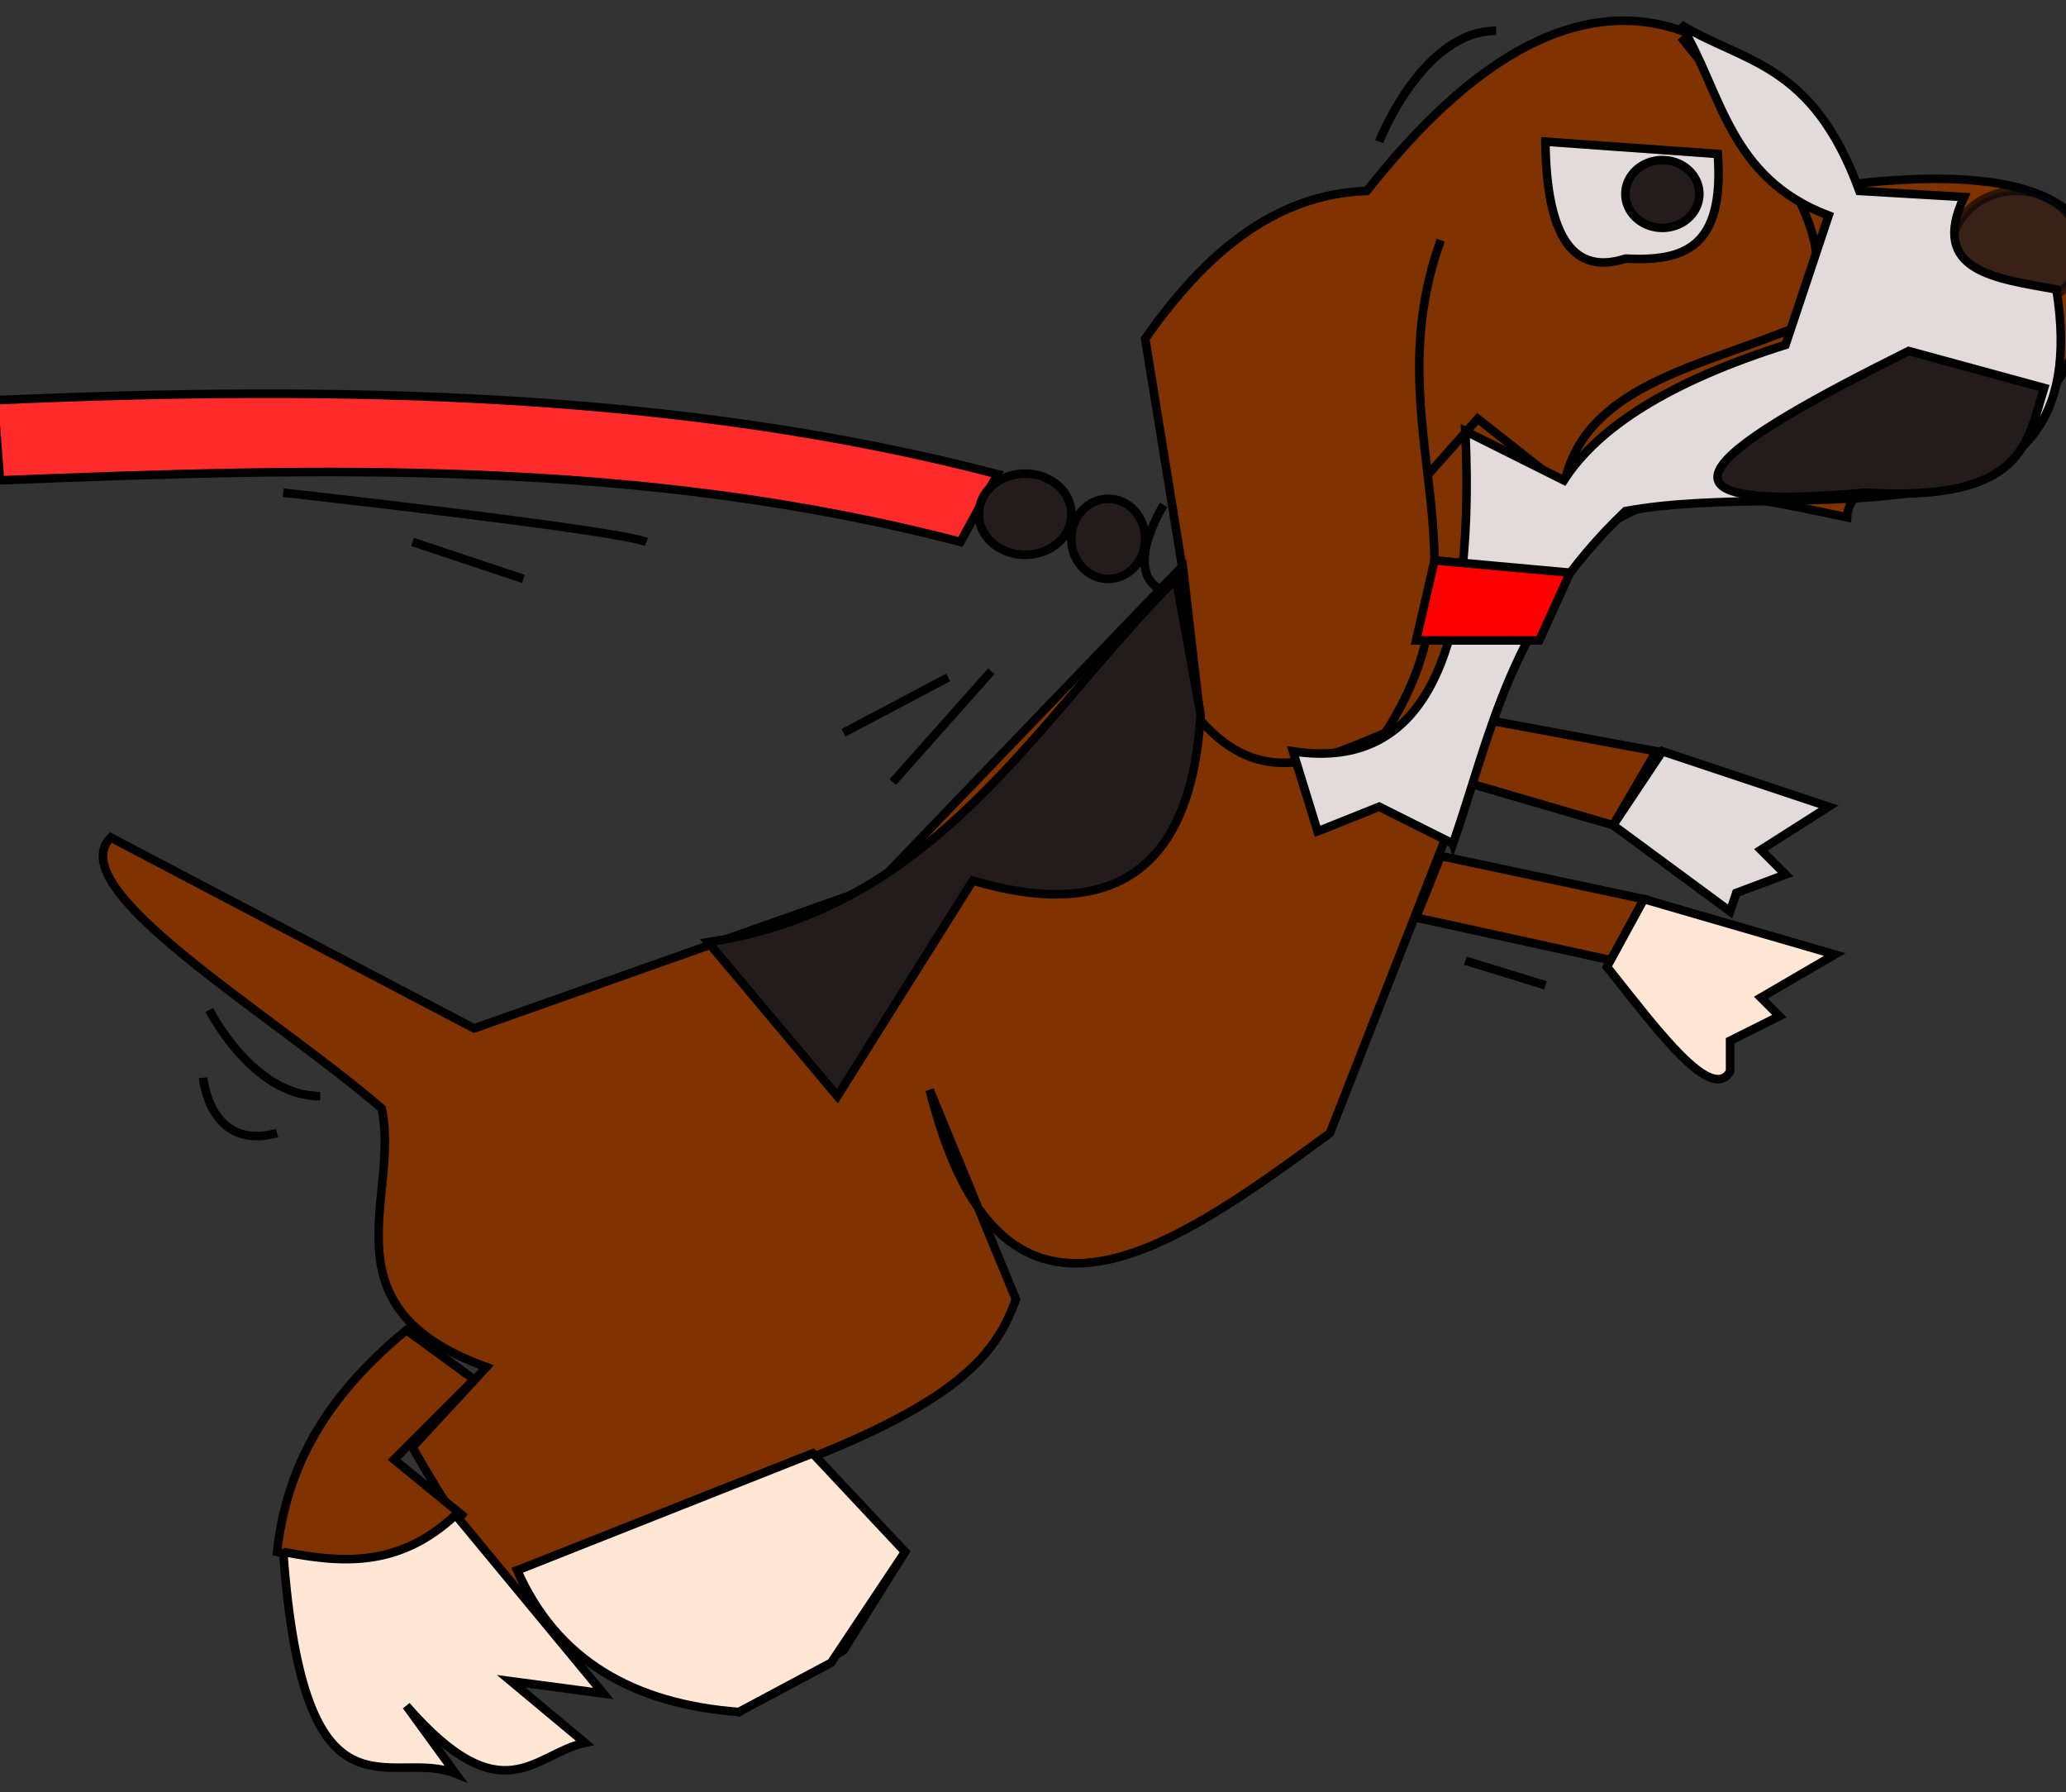
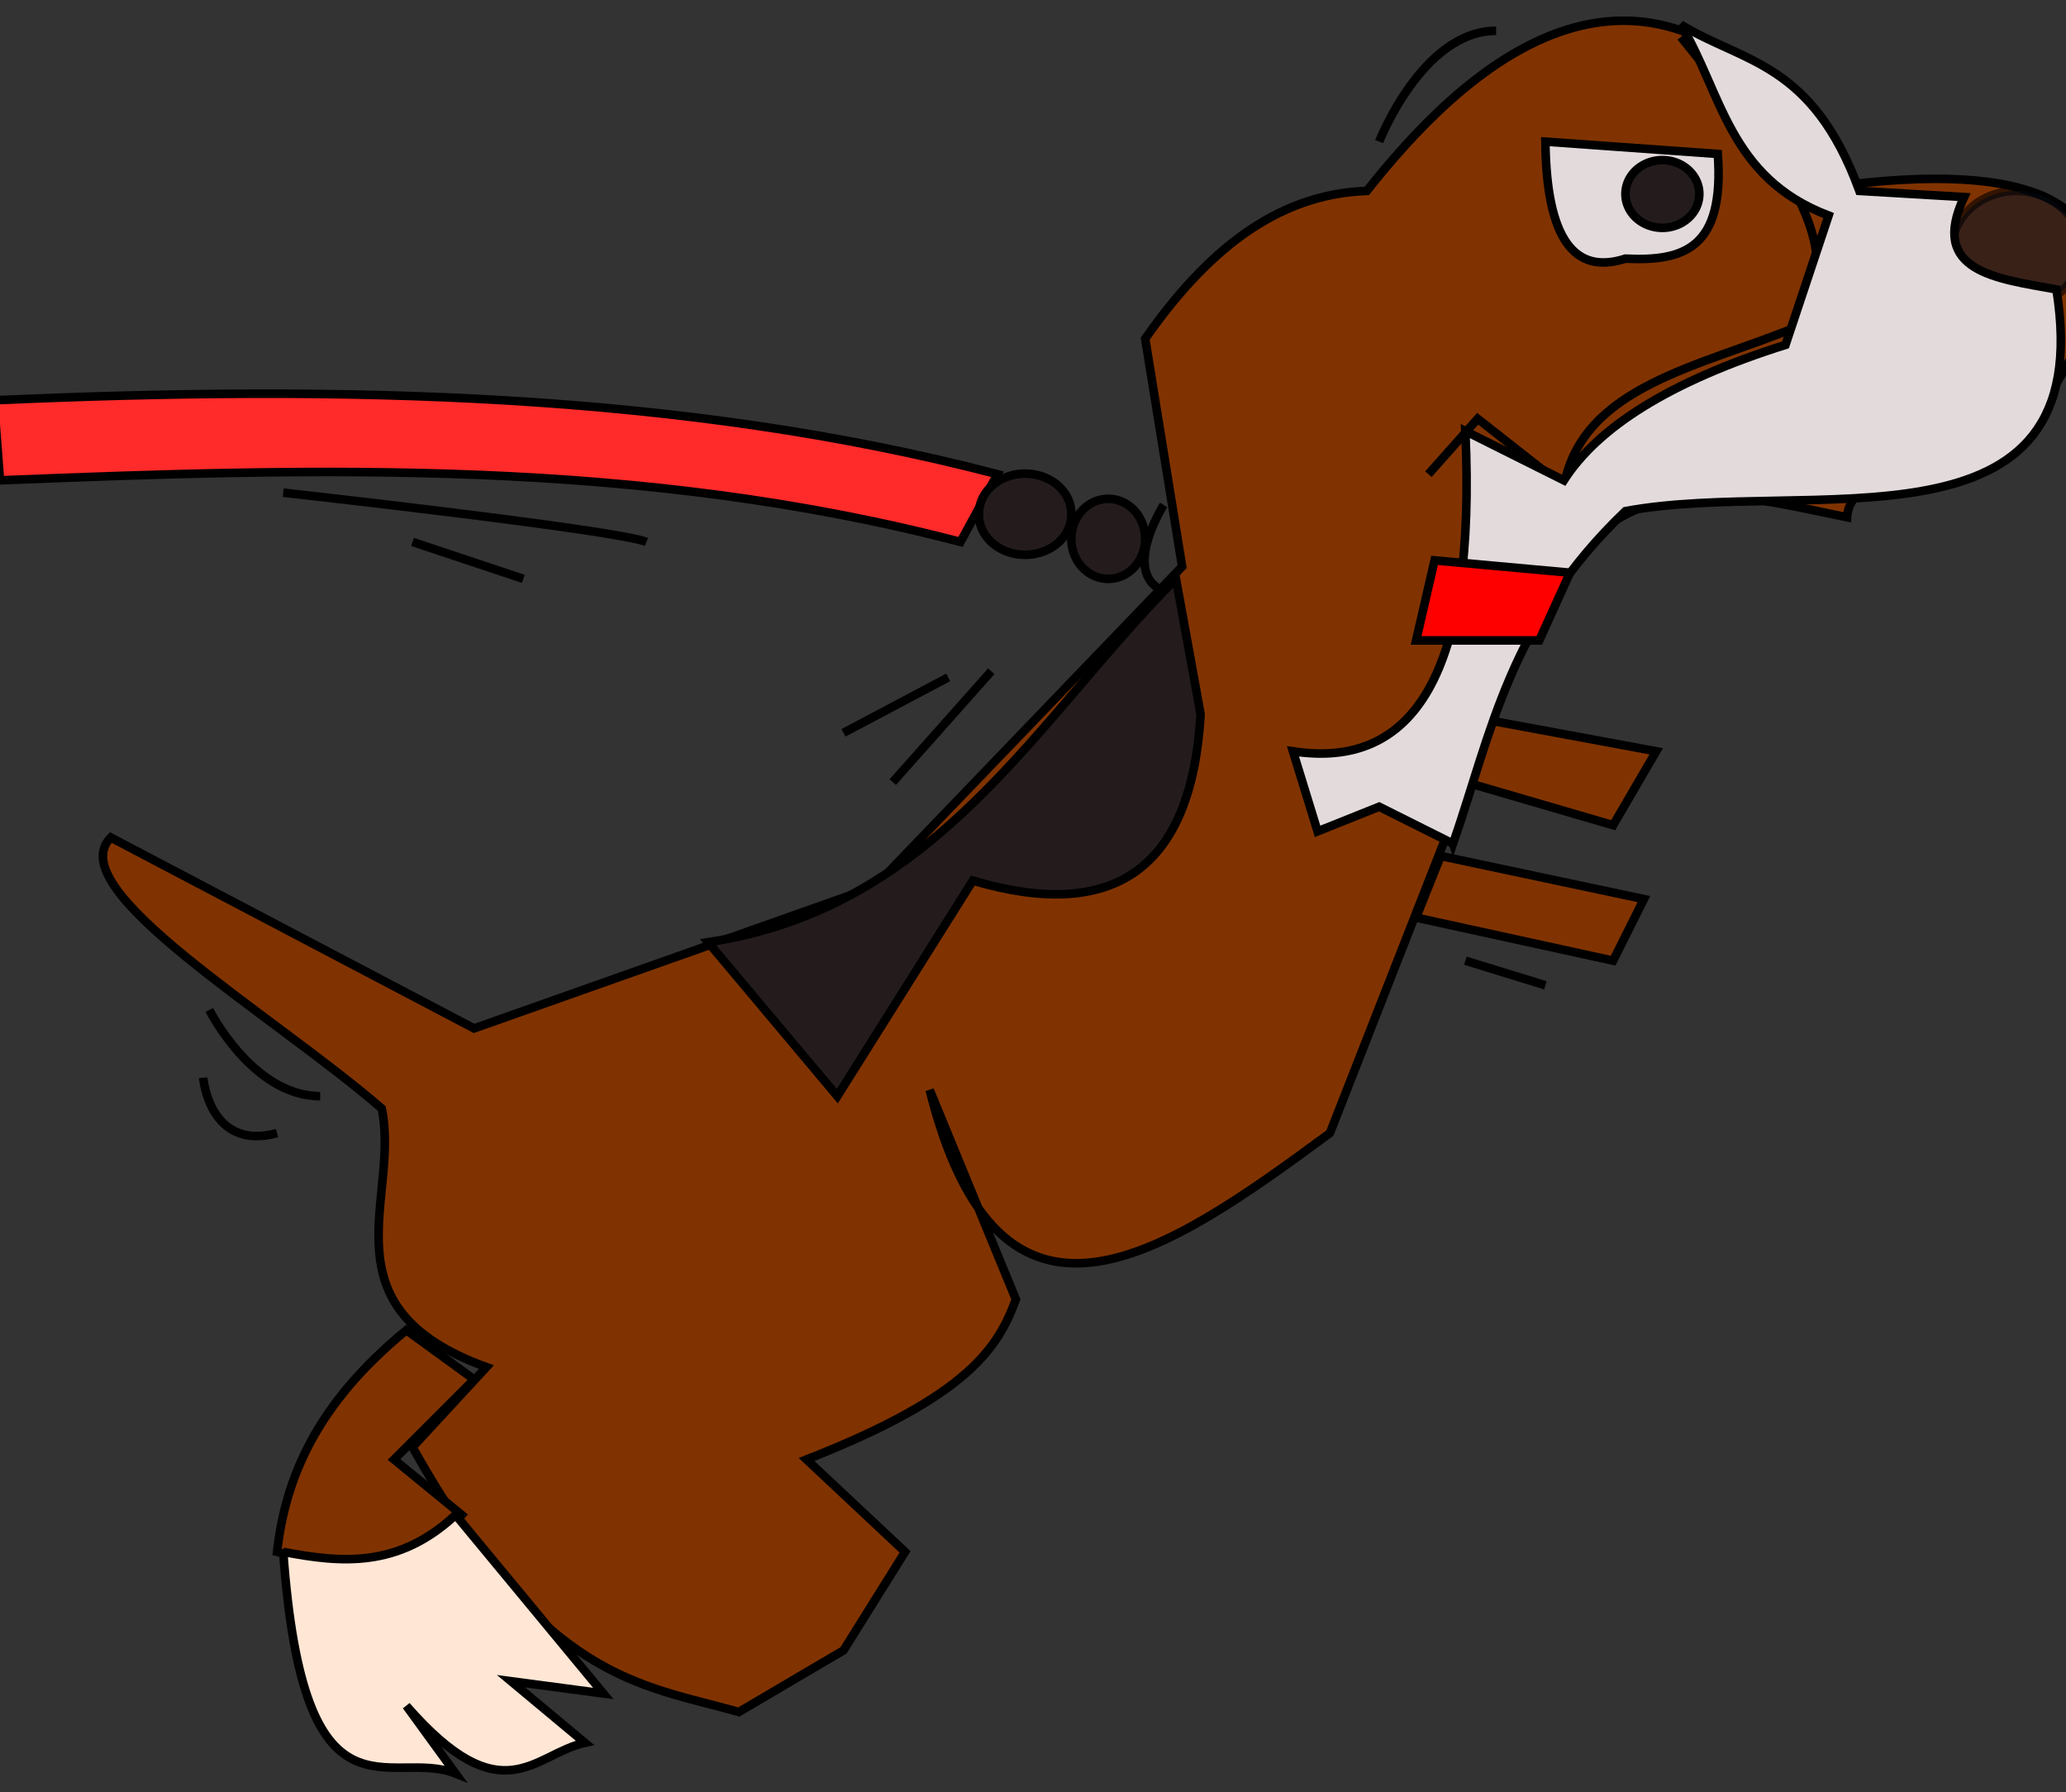
<svg xmlns="http://www.w3.org/2000/svg" xmlns:ns1="http://www.inkscape.org/namespaces/inkscape" xmlns:ns2="http://sodipodi.sourceforge.net/DTD/sodipodi-0.dtd" id="svg2985" version="1.1" ns1:version="0.48.1 " width="241" height="209" ns2:docname="images.jpg">
  <rect width="100%" height="100%" fill="#333333" stroke="none" />
  <defs id="defs2989" />
  <ns2:namedview pagecolor="#ffffff" bordercolor="#666666" borderopacity="1" objecttolerance="10" gridtolerance="10" guidetolerance="10" ns1:pageopacity="0" ns1:pageshadow="2" ns1:window-width="1366" ns1:window-height="706" id="namedview2987" showgrid="false" ns1:zoom="1.3923445" ns1:cx="120.5" ns1:cy="138.97423" ns1:window-x="0" ns1:window-y="0" ns1:window-maximized="1" ns1:current-layer="svg2985" />
  <path style="fill:#803300;stroke:#000000;stroke-width:1px;stroke-linecap:butt;stroke-linejoin:miter;stroke-opacity:1;opacity:1" d="m 94.086,170.216 c 18.996,-7.431 22.366,-13.125 24.419,-18.674 l -10.055,-24.419 c 8.154,32.539 27.289,19.326 46.684,5.027 L 175.962,79.003 c 9.333,-26.673 24.598,-21.711 39.502,-18.674 0.278,-5.606 11.463,-5.76 18.674,-7.9 2.609,-2.513 30.719,-36.827 -18.674,-30.883 -22.802,-36.228 -45.775,-12.22 -56.021,0.718 -10.767,0.374 -18.906,7.319 -25.856,17.237 l 4.309,26.574 -35.911,37.347 -46.684,16.519 -42.375,-22.265 c -5.979,6.03 18.612,20.398 31.601,31.601 2.198,10.429 -7.11,23.16 12.21,30.165 l -8.619,9.337 c 15.298,27.259 26.457,27.607 38.065,30.883 l 12.21,-7.182 7.182,-11.491 z" id="path2995" ns1:connector-curvature="0" ns2:nodetypes="ccccccccccccccccccccc" />
  <path style="fill:#803300;stroke:#000000;stroke-width:1px;stroke-linecap:butt;stroke-linejoin:miter;stroke-opacity:1;fill-opacity:1" d="m 165.189,107.014 22.983,5.027 3.591,-7.182 -23.701,-5.027 z" id="path3007" ns1:connector-curvature="0" />
-   <path style="fill:#ffe6d5;stroke:#000000;stroke-width:1px;stroke-linecap:butt;stroke-linejoin:miter;stroke-opacity:1" d="m 191.763,104.859 22.265,6.464 -8.619,5.027 2.155,2.155 -5.746,2.873 0,3.591 c -2.203,3.685 -8.46,-4.791 -14.364,-12.21 z" id="path3009" ns1:connector-curvature="0" ns2:nodetypes="cccccccc" />
  <path style="fill:#803300;stroke:#000000;stroke-width:1px;stroke-linecap:butt;stroke-linejoin:miter;stroke-opacity:1;fill-opacity:1" d="m 170.935,91.213 17.237,5.027 5.027,-8.619 -19.392,-3.591 z" id="path3011" ns1:connector-curvature="0" />
-   <path style="fill:#e3dbdb;stroke:#000000;stroke-width:1px;stroke-linecap:butt;stroke-linejoin:miter;stroke-opacity:1" d="m 193.918,87.622 19.392,6.464 -7.9,5.027 2.873,2.873 -5.746,2.155 -0.718,2.155 -13.646,-10.055 z" id="path3013" ns1:connector-curvature="0" />
  <path style="fill:#803300;stroke:#000000;stroke-width:1px;stroke-linecap:butt;stroke-linejoin:miter;stroke-opacity:1;fill-opacity:1" d="m 47.402,155.134 c -10.509,8.619 -14.104,17.237 -15.082,25.856 6.822,1.91 16.634,1.417 21.546,-4.309 l -7.9,-6.464 9.337,-9.337 z" id="path3021" ns1:connector-curvature="0" ns2:nodetypes="cccccc" />
  <path style="fill:#ffe6d5;stroke:#000000;stroke-width:1px;stroke-linecap:butt;stroke-linejoin:miter;stroke-opacity:1" d="m 33.038,180.99 c 2.387,33.079 12.429,22.774 20.11,25.856 l -5.746,-7.9 c 11.232,12.874 14.909,5.602 20.828,4.309 l -8.619,-7.182 10.773,1.436 -17.237,-20.828 c -6.703,6.252 -13.407,5.591 -20.11,4.309 z" id="path3023" ns1:connector-curvature="0" ns2:nodetypes="cccccccc" />
-   <path style="fill:none;stroke:#000000;stroke-width:1px;stroke-linecap:butt;stroke-linejoin:miter;stroke-opacity:1" d="m 168.062,28.01 c -7.895,21.939 6.614,37.238 -6.464,57.457 -7.182,2.986 -14.364,6.717 -21.546,-1.436 l -2.155,-18.674" id="path3025" ns1:connector-curvature="0" ns2:nodetypes="cccc" />
  <path style="fill:none;stroke:#000000;stroke-width:1px;stroke-linecap:butt;stroke-linejoin:miter;stroke-opacity:1" d="m 166.625,55.302 5.746,-6.464 10.055,7.9 c 2.107,-11.817 16.225,-14.025 27.292,-18.674 7.219,-9.944 -4.273,-21.968 -13.646,-33.756" id="path3027" ns1:connector-curvature="0" ns2:nodetypes="ccccc" />
  <path style="fill:#e3dbdb;stroke:#000000;stroke-width:1px;stroke-linecap:butt;stroke-linejoin:miter;stroke-opacity:1" d="m 180.271,16.519 20.11,1.436 c 0.811,11.024 -3.944,12.541 -10.773,12.21 -5.873,1.893 -9.208,-2.136 -9.337,-13.646 z" id="path3029" ns1:connector-curvature="0" ns2:nodetypes="cccc" />
  <path ns2:type="arc" style="opacity:0.6;fill:#0b1728;fill-opacity:1;fill-rule:evenodd;stroke:#000000;stroke-width:1;stroke-linecap:round;stroke-linejoin:round;stroke-miterlimit:4;stroke-opacity:1;stroke-dasharray:none;stroke-dashoffset:0" id="path3033" ns2:cx="-254.60652" ns2:cy="-44.170105" ns2:rx="7.5412369" ns2:ry="6.8230243" d="m -247.065,-44.17 a 7.541,6.823 0 1 1 -15.082,0 7.541,6.823 0 1 1 15.082,0 z" transform="translate(489.821,73.258)" />
  <path style="fill:#ff2a2a;stroke:#000000;stroke-width:1px;stroke-linecap:butt;stroke-linejoin:miter;stroke-opacity:1" d="M -0.718,46.684 C 39.865,44.877 79.572,45.698 116.351,55.302 l -4.309,7.9 C 74.694,53.452 37.347,54.514 0,56.021 z" id="path3037" ns1:connector-curvature="0" ns2:nodetypes="ccccc" />
  <path style="fill:none;stroke:#000000;stroke-width:1px;stroke-linecap:butt;stroke-linejoin:miter;stroke-opacity:1" d="m 135.742,58.893 c 0,0 -5.027,7.9 0,10.055" id="path3039" ns1:connector-curvature="0" />
-   <path ns2:type="arc" style="fill:#241c1c;fill-opacity:1;fill-rule:evenodd;stroke:#000000;stroke-width:1;stroke-linecap:round;stroke-linejoin:round;stroke-miterlimit:4;stroke-opacity:1;stroke-dasharray:none;stroke-dashoffset:0" id="path3041" ns2:cx="-276.15292" ns2:cy="10.414089" ns2:rx="5.3865981" ns2:ry="4.668385" d="m -270.766,10.414 a 5.387,4.668 0 1 1 -10.773,0 5.387,4.668 0 1 1 10.773,0 z" transform="translate(395.735,49.557)" />
+   <path ns2:type="arc" style="fill:#241c1c;fill-opacity:1;fill-rule:evenodd;stroke:#000000;stroke-width:1;stroke-linecap:round;stroke-linejoin:round;stroke-miterlimit:4;stroke-opacity:1;stroke-dasharray:none;stroke-dashoffset:0" id="path3041" ns2:cx="-276.15292" ns2:cy="10.414089" ns2:rx="5.3865981" ns2:ry="4.668385" d="m -270.766,10.414 a 5.387,4.668 0 1 1 -10.773,0 5.387,4.668 0 1 1 10.773,0 " transform="translate(395.735,49.557)" />
  <path ns2:type="arc" style="fill:#241c1c;fill-opacity:1;fill-rule:evenodd;stroke:#000000;stroke-width:1;stroke-linecap:round;stroke-linejoin:round;stroke-miterlimit:4;stroke-opacity:1;stroke-dasharray:none;stroke-dashoffset:0" id="path3043" ns2:cx="-215.46391" ns2:cy="-7.5412369" ns2:rx="4.3092785" ns2:ry="4.668385" d="m -211.155,-7.541 a 4.309,4.668 0 1 1 -8.619,0 4.309,4.668 0 1 1 8.619,0 z" transform="translate(344.742,70.385)" />
  <path style="fill:#e3dbdb;stroke:#000000;stroke-width:1px;stroke-linecap:butt;stroke-linejoin:miter;stroke-opacity:1" d="m 169.498,98.395 -8.619,-4.309 -7.182,2.873 -2.873,-9.337 c 14.001,2.147 21.423,-8.864 20.11,-37.347 l 11.491,5.746 c 3.979,-6.195 12.302,-11.521 25.856,-15.801 l 5.027,-15.082 C 201.602,20.697 200.856,10.775 196.072,2.873 c 7.276,4.465 15.32,4.321 20.828,19.392 l 12.21,0.718 c -4.089,8.711 3.726,9.486 10.773,10.773 5.117,31.953 -29.123,21.924 -50.275,25.856 -13.535,12.928 -15.634,25.856 -20.11,38.784 z" id="path3049" ns1:connector-curvature="0" ns2:nodetypes="cccccccccccccc" />
  <path style="fill:#ff0000;stroke:#000000;stroke-width:1px;stroke-linecap:butt;stroke-linejoin:miter;stroke-opacity:1" d="m 167.344,65.357 15.801,1.436 -3.591,7.9 -14.364,0 z" id="path3035" ns1:connector-curvature="0" ns2:nodetypes="ccccc" />
  <path style="fill:none;stroke:#000000;stroke-width:1px;stroke-linecap:butt;stroke-linejoin:miter;stroke-opacity:1" d="m 160.88,16.519 c 0,0 5.027,-12.928 13.646,-12.928" id="path3051" ns1:connector-curvature="0" />
  <path style="fill:none;stroke:#000000;stroke-width:1px;stroke-linecap:butt;stroke-linejoin:miter;stroke-opacity:1" d="m 24.419,117.787 c 0,0 5.027,10.055 12.928,10.055" id="path3053" ns1:connector-curvature="0" />
  <path style="fill:none;stroke:#000000;stroke-width:1px;stroke-linecap:butt;stroke-linejoin:miter;stroke-opacity:1" d="M 98.395,85.467 110.605,79.003" id="path3055" ns1:connector-curvature="0" />
  <path style="fill:none;stroke:#000000;stroke-width:1px;stroke-linecap:butt;stroke-linejoin:miter;stroke-opacity:1" d="m 75.412,63.203 c -3.591,-1.436 -42.375,-5.746 -42.375,-5.746" id="path3057" ns1:connector-curvature="0" />
  <path style="fill:none;stroke:#000000;stroke-width:1px;stroke-linecap:butt;stroke-linejoin:miter;stroke-opacity:1" d="M 104.141,91.213 115.632,78.285" id="path3059" ns1:connector-curvature="0" />
  <path style="fill:none;stroke:#000000;stroke-width:1px;stroke-linecap:butt;stroke-linejoin:miter;stroke-opacity:1" d="m 48.12,63.203 12.928,4.309" id="path3061" ns1:connector-curvature="0" />
  <path style="fill:none;stroke:#000000;stroke-width:1px;stroke-linecap:butt;stroke-linejoin:miter;stroke-opacity:1" d="m 23.701,125.687 c 0,0 0.718,8.619 8.619,6.464" id="path3063" ns1:connector-curvature="0" />
  <path style="fill:none;stroke:#000000;stroke-width:1px;stroke-linecap:butt;stroke-linejoin:miter;stroke-opacity:1" d="m 170.935,112.041 9.337,2.873" id="path3065" ns1:connector-curvature="0" />
  <path style="fill:#241c1c;stroke:#000000;stroke-width:1px;stroke-linecap:butt;stroke-linejoin:miter;stroke-opacity:1" d="M 140.052,83.313 C 138.981,101.457 129.869,107.541 113.478,102.704 L 97.677,127.842 82.595,109.887 C 109.459,105.877 120.876,83.844 137.179,67.512 z" id="path3067" ns1:connector-curvature="0" ns2:nodetypes="cccccc" />
-   <path style="fill:#ffe6d5;stroke:#000000;stroke-width:1px;stroke-linecap:butt;stroke-linejoin:miter;stroke-opacity:1;fill-opacity:1" d="m 60.33,183.144 34.474,-13.646 10.773,11.491 -8.619,12.928 -10.773,5.746 c -12.283,-0.926 -21.231,-6.02 -25.856,-16.519 z" id="path3073" ns1:connector-curvature="0" ns2:nodetypes="cccccc" />
  <path ns2:type="arc" style="fill:#241c1c;fill-opacity:1;fill-rule:evenodd;stroke:#000000;stroke-width:1;stroke-linecap:round;stroke-linejoin:round;stroke-miterlimit:4;stroke-opacity:1;stroke-dasharray:none;stroke-dashoffset:0" id="path3079" ns2:cx="-252.81099" ns2:cy="18.314432" ns2:rx="4.3092785" ns2:ry="3.9501717" d="m -248.502,18.314 a 4.309,3.95 0 1 1 -8.619,0 4.309,3.95 0 1 1 8.619,0 z" transform="translate(446.729,4.309)" />
-   <path style="fill:#241c1c;stroke:#000000;stroke-width:1px;stroke-linecap:butt;stroke-linejoin:miter;stroke-opacity:1;fill-opacity:1" d="m 238.447,45.247 c -1.975,6.278 -2.216,13.326 -20.828,12.21 -29.86,2.67 -16.214,-5.94 5.027,-16.519 z" id="path3083" ns1:connector-curvature="0" ns2:nodetypes="cccc" />
</svg>